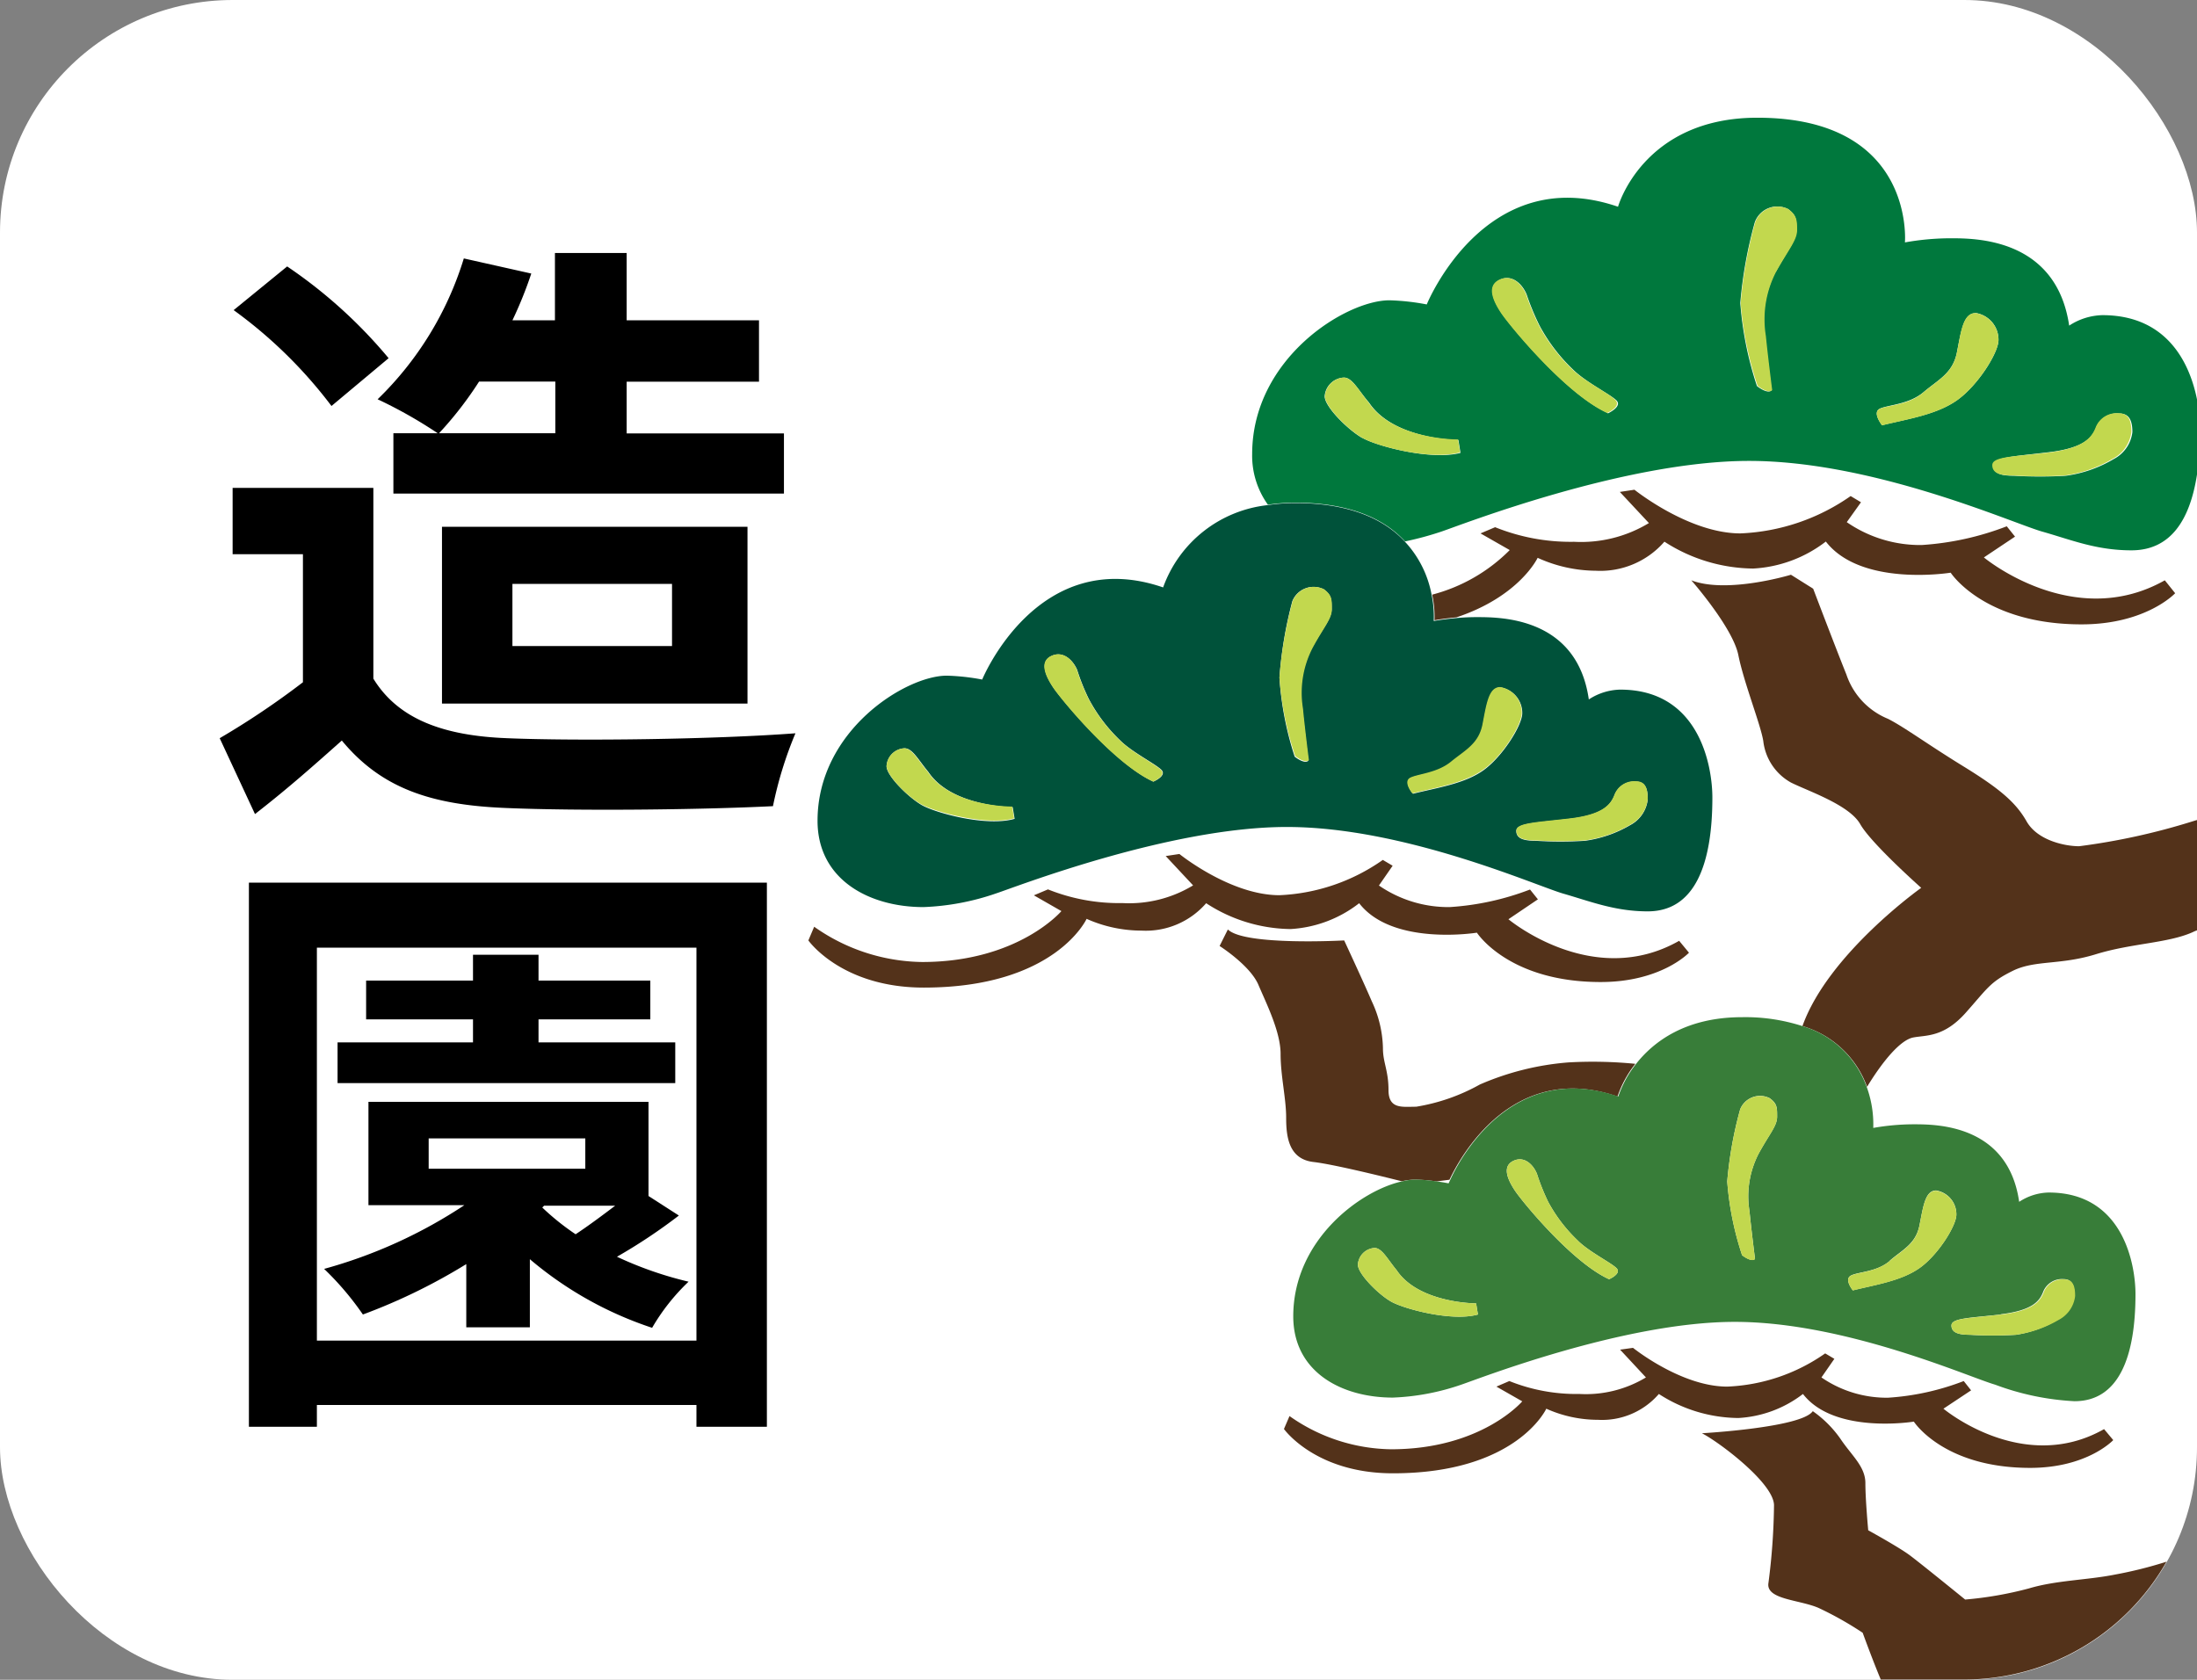
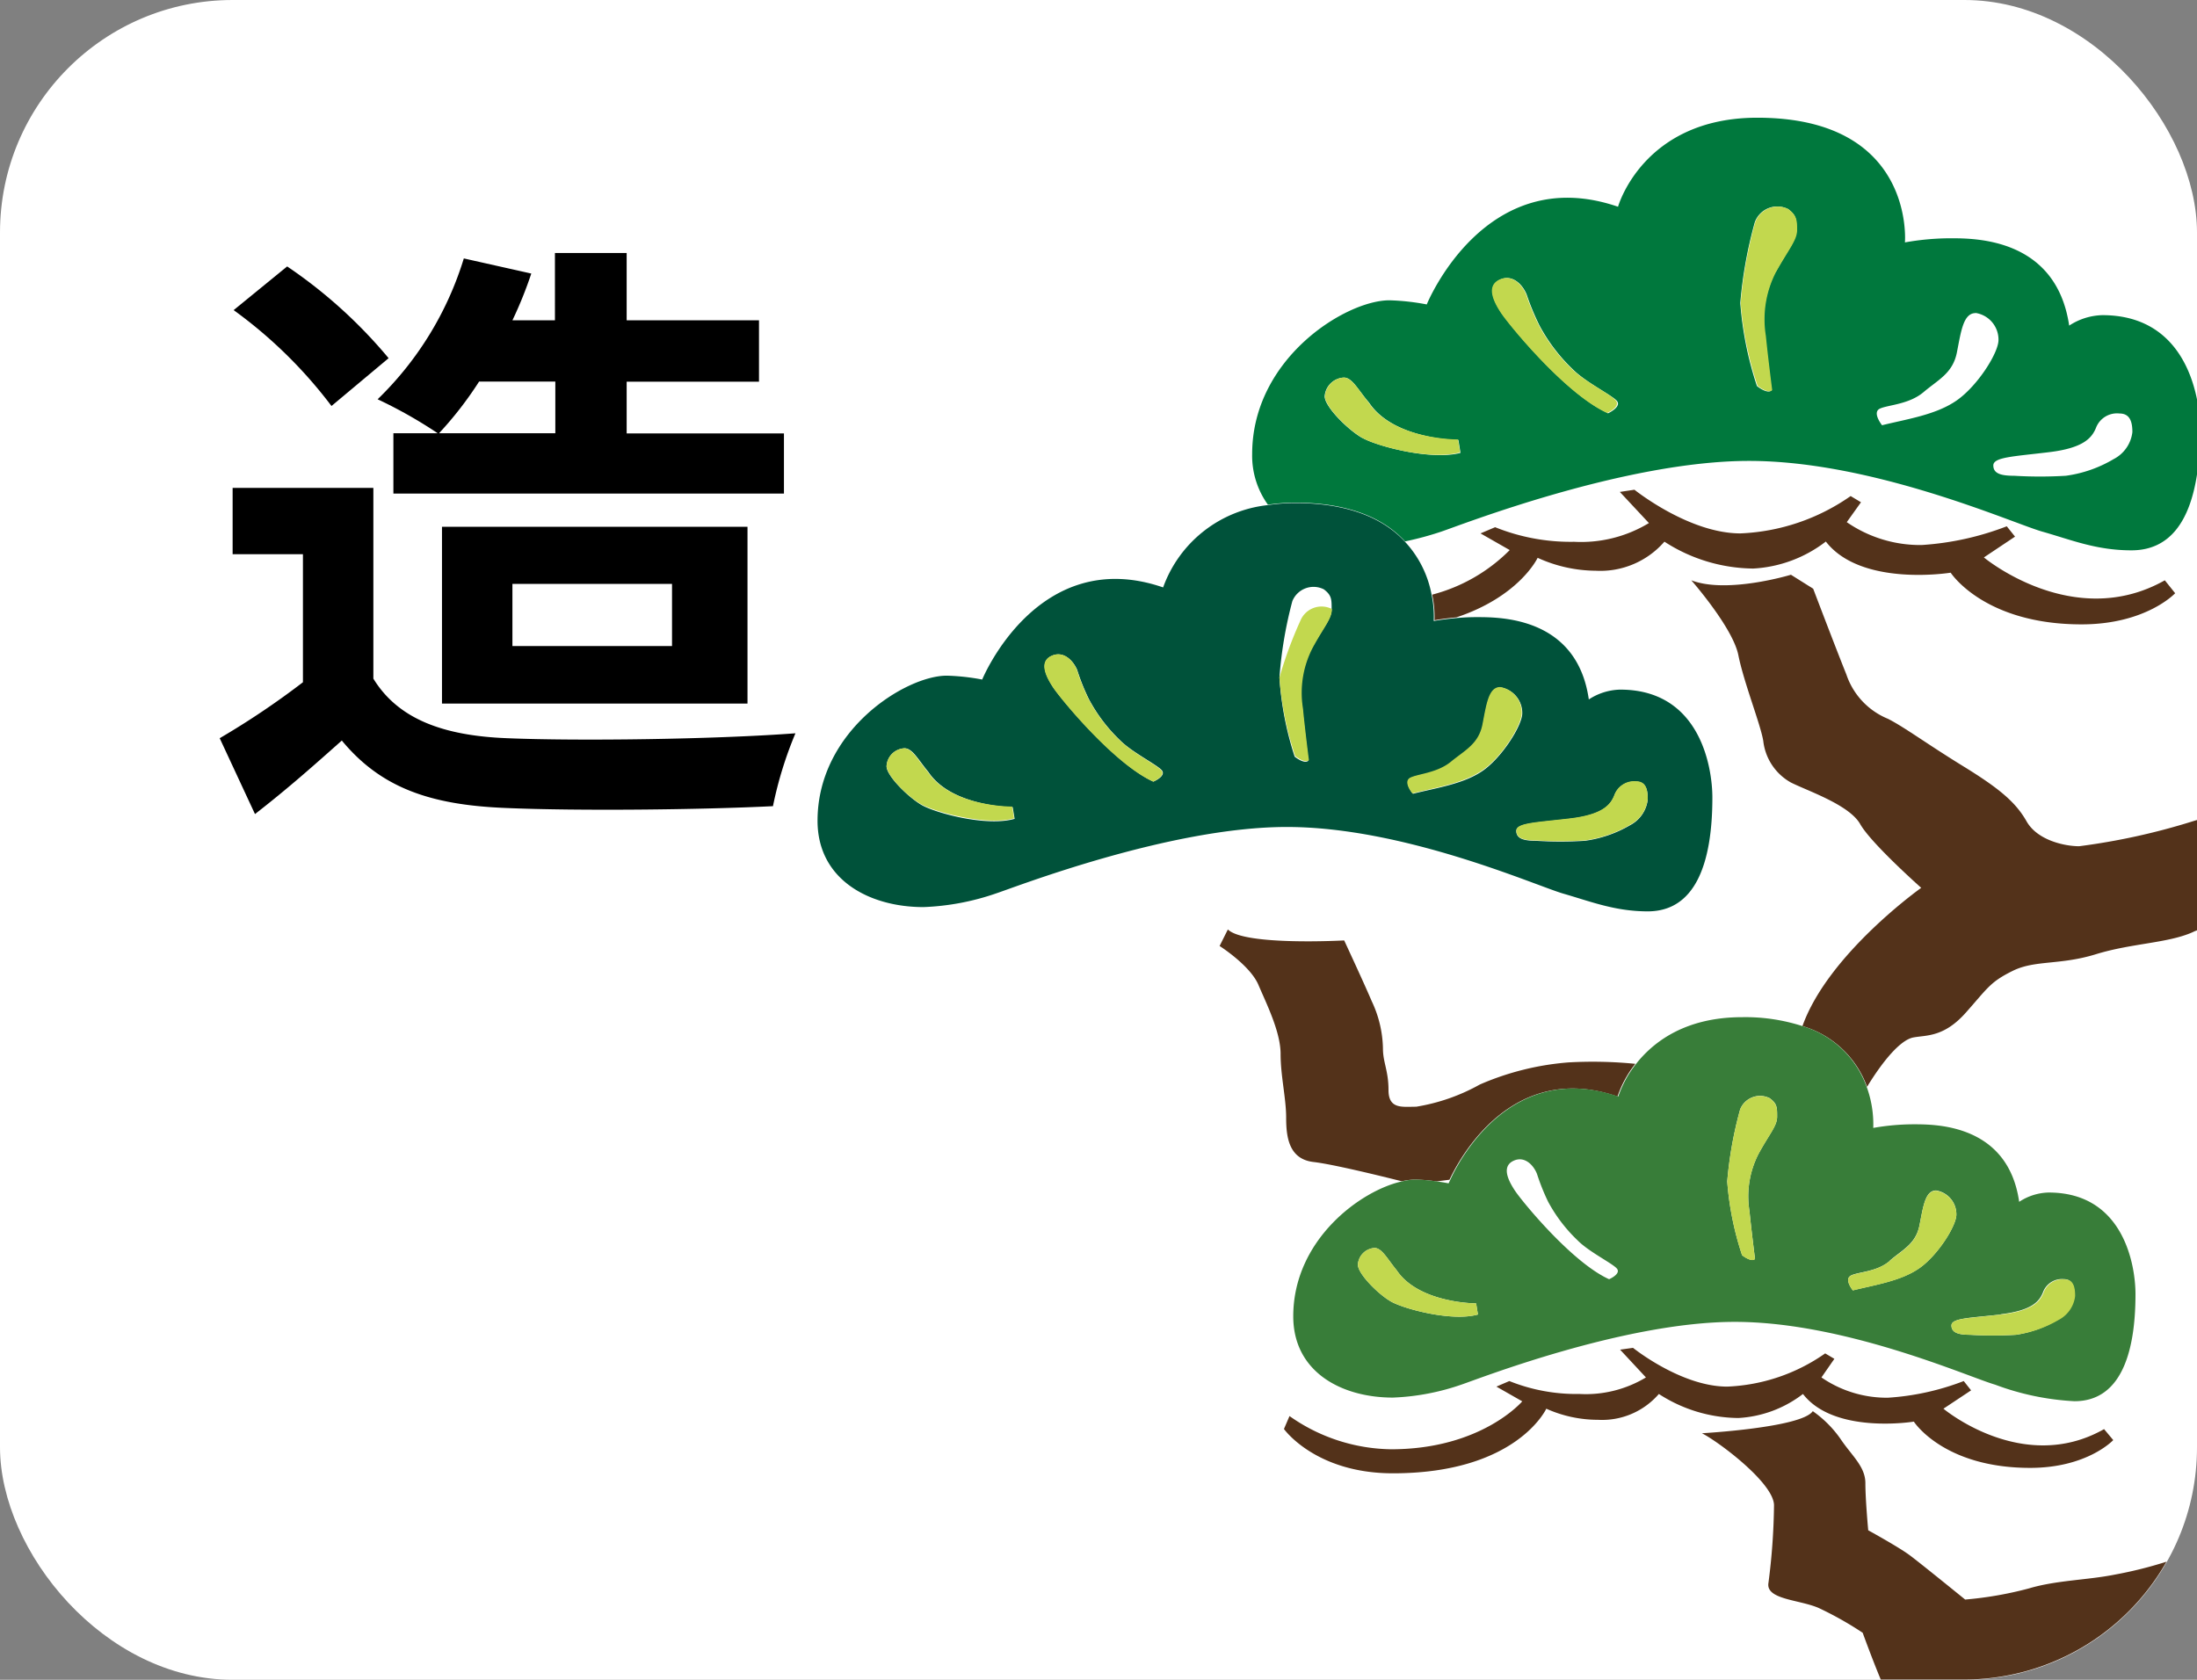
<svg xmlns="http://www.w3.org/2000/svg" viewBox="0 0 170 130">
  <rect x="0" y="0" width="170" height="130" fill="#808080" stroke="none" />
  <defs>
    <style>.cls-1{fill:#fff;}.cls-2{fill:none;}.cls-3{fill:#53321a;}.cls-4{fill:#00783d;}.cls-5{fill:#c2d84e;}.cls-6{fill:#387d39;}.cls-7{fill:#00523a;}</style>
  </defs>
  <g id="レイヤー_2" data-name="レイヤー 2">
    <g id="レイヤー_1-2" data-name="レイヤー 1">
      <rect class="cls-1" width="170" height="130" rx="18" />
      <path class="cls-2" d="M112.07,91.58l.13-.28-1,.13C111.69,91.5,112.07,91.58,112.07,91.58Z" />
      <path class="cls-3" d="M111,48s.69-.13,1.69-.22c4.9-1.63,6.29-4.61,6.29-4.61a11,11,0,0,0,4.5,1,6.57,6.57,0,0,0,5.31-2.25A12.85,12.85,0,0,0,135.66,44a10.09,10.09,0,0,0,5.62-2.09c2.74,3.54,9.66,2.41,9.66,2.41s2.57,4,10.13,4c5,0,7.24-2.41,7.24-2.41l-.8-1c-7.08,4-14-1.77-14-1.77l2.41-1.61-.64-.8a22.17,22.17,0,0,1-6.59,1.45,10,10,0,0,1-5.79-1.77L144,38.87l-.8-.48a16,16,0,0,1-8.53,2.89c-4,0-8.2-3.38-8.2-3.38l-1.13.17,2.25,2.41a10.13,10.13,0,0,1-5.79,1.45,15.62,15.62,0,0,1-6.11-1.13l-1.13.48,2.26,1.29a13.13,13.13,0,0,1-6,3.45A8.11,8.11,0,0,1,111,48Z" />
      <path class="cls-4" d="M147.4,18.76s.81-9.65-11.42-9.65C127.13,9.11,125.2,16,125.2,16c-10.3-3.54-14.8,7.56-14.8,7.56a17.88,17.88,0,0,0-2.89-.32c-3.38,0-10.62,4.5-10.62,11.9a6.49,6.49,0,0,0,1.22,3.92,14.63,14.63,0,0,1,2.07-.16c4.38,0,7,1.32,8.54,3a24.4,24.4,0,0,0,2.81-.76c1.44-.48,14.15-5.47,23.81-5.47s20.42,4.83,22.68,5.47,4.18,1.45,6.91,1.45c3,0,4.52-2.3,5.07-5.87V30.91c-.57-2.84-2.33-6.52-7.32-6.52a4.88,4.88,0,0,0-2.57.81c-1-6.76-7.24-6.76-9.17-6.76A20.3,20.3,0,0,0,147.4,18.76Zm-42,15.13c-1.13-.65-2.9-2.42-2.9-3.22A1.56,1.56,0,0,1,104,29.22c.64,0,1.12,1,1.93,1.93,1.93,2.9,6.92,2.9,6.92,2.9l.16,1C110.72,35.65,106.54,34.53,105.42,33.89Zm19-1.93c-3.22-1.45-7.56-6.76-8.21-7.73s-1.12-2.09-.16-2.57,1.77.32,2.1,1.13a18.84,18.84,0,0,0,1,2.41,13.48,13.48,0,0,0,2.57,3.38c1,1,2.9,1.93,3.38,2.41S124.4,32,124.4,32Zm13-10.94a8,8,0,0,0-.81,5c.16,1.61.49,4.19.49,4.19-.33.32-1.13-.33-1.13-.33a26.85,26.85,0,0,1-1.29-6.43,33.66,33.66,0,0,1,1.13-6.27,1.85,1.85,0,0,1,2.57-1c.65.48.65.81.65,1.61S138.39,19.25,137.43,21ZM158.5,35c2.74-.32,3.38-1.12,3.7-1.93A1.74,1.74,0,0,1,164,32c.81,0,1,.64,1,1.44a2.7,2.7,0,0,1-1.45,2.09,9.81,9.81,0,0,1-3.7,1.29,33.42,33.42,0,0,1-4,0c-1,0-1.61-.16-1.61-.8S155.77,35.33,158.5,35Zm-5.63-10.78a2.09,2.09,0,0,1,1.77,2.09c0,1-1.61,3.54-3.22,4.67s-3.86,1.45-5.79,1.93c0,0-.8-1-.16-1.29s2.25-.32,3.38-1.28,2.25-1.45,2.57-3.06S151.91,24.23,152.87,24.23Z" />
      <path class="cls-5" d="M105.9,31.15c-.81-1-1.29-1.93-1.93-1.93a1.56,1.56,0,0,0-1.45,1.45c0,.8,1.77,2.57,2.9,3.22s5.3,1.76,7.56,1.12l-.16-1S107.83,34.05,105.9,31.15Z" />
      <path class="cls-5" d="M121.66,28.58a13.48,13.48,0,0,1-2.57-3.38,18.84,18.84,0,0,1-1-2.41c-.33-.81-1.13-1.61-2.1-1.13s-.48,1.61.16,2.57,5,6.28,8.21,7.73c0,0,1.12-.49.64-1S122.63,29.54,121.66,28.58Z" />
      <path class="cls-5" d="M138.39,16.19a1.85,1.85,0,0,0-2.57,1,33.66,33.66,0,0,0-1.13,6.27A26.85,26.85,0,0,0,136,29.86s.8.65,1.13.33c0,0-.33-2.58-.49-4.19a8,8,0,0,1,.81-5c1-1.77,1.61-2.42,1.61-3.22S139,16.67,138.39,16.19Z" />
-       <path class="cls-5" d="M148.85,30.35c-1.13,1-2.74,1-3.38,1.28s.16,1.29.16,1.29c1.93-.48,4.18-.8,5.79-1.93s3.22-3.7,3.22-4.67a2.09,2.09,0,0,0-1.77-2.09c-1,0-1.13,1.45-1.45,3.06S150,29.38,148.85,30.35Z" />
-       <path class="cls-5" d="M154.16,36c0,.64.64.8,1.61.8a33.42,33.42,0,0,0,4,0,9.81,9.81,0,0,0,3.7-1.29,2.7,2.7,0,0,0,1.45-2.09c0-.8-.16-1.44-1-1.44a1.74,1.74,0,0,0-1.77,1.12c-.32.81-1,1.61-3.7,1.93S154.16,35.33,154.16,36Z" />
      <path class="cls-3" d="M111.16,91.43l1-.13c.74-1.59,4.8-9.27,13-6.44a8.34,8.34,0,0,1,1.38-2.53,33.52,33.52,0,0,0-5.17-.11,21.31,21.31,0,0,0-6.86,1.71,15,15,0,0,1-4.93,1.72c-1.07,0-2.14.21-2.14-1.29s-.43-2.14-.43-3.22a8.89,8.89,0,0,0-.86-3.64c-.64-1.5-2.14-4.72-2.14-4.72s-7.72.43-9-.85l-.64,1.28s2.36,1.5,3,3,1.72,3.65,1.72,5.36.43,3.43.43,4.93.21,3.22,2.14,3.43c1.46.17,5.11,1.06,6.81,1.49a4.56,4.56,0,0,1,1-.13A12.37,12.37,0,0,1,111.16,91.43Z" />
      <path class="cls-3" d="M160.88,65.49c-1.07,0-3.22-.43-4.07-1.93s-2.15-2.57-4.93-4.28-4.51-3-5.79-3.65a5.65,5.65,0,0,1-3.22-3.43c-.86-2.14-2.57-6.64-2.57-6.64l-1.72-1.08s-4.93,1.5-7.71.43c0,0,3.21,3.65,3.64,5.79s1.72,5.36,1.93,6.65a4.22,4.22,0,0,0,2.14,3.21c1.29.65,4.51,1.72,5.36,3.22s4.72,4.93,4.72,4.93-7.2,5.11-9.19,10.7a7.58,7.58,0,0,1,5,4.7c1.22-2,2.58-3.63,3.58-3.82s2.36,0,4.07-1.93S154,76,155.73,75.14s3.65-.43,6.44-1.29,5.57-.85,7.5-1.71A2.52,2.52,0,0,1,170,72V63.46l-.33.1A51.2,51.2,0,0,1,160.88,65.49Z" />
      <path class="cls-3" d="M167.64,120.86a32.34,32.34,0,0,1-4,1c-2.15.43-4.51.43-6.65,1.07a28.33,28.33,0,0,1-4.93.86s-3.43-2.79-4.29-3.43-3.21-1.93-3.21-1.93-.22-2.36-.22-3.65-1.07-2.14-1.93-3.43a8.72,8.72,0,0,0-2.14-2.14c-.86,1.28-8.58,1.71-8.58,1.71,1.29.65,5.58,3.86,5.58,5.58a50.28,50.28,0,0,1-.43,6c-.22,1.29,2.36,1.29,3.86,1.93a26.31,26.31,0,0,1,3.43,1.93s.77,2.12,1.4,3.62H152A18,18,0,0,0,167.64,120.86Z" />
      <path class="cls-3" d="M107.64,112.16a13.92,13.92,0,0,1-7.86-2.57l-.43,1s2.43,3.43,8.43,3.43c9.58,0,11.87-5,11.87-5a9.77,9.77,0,0,0,4,.86,5.8,5.8,0,0,0,4.71-2,11.46,11.46,0,0,0,6.15,1.86,9,9,0,0,0,5-1.86c2.43,3.15,8.58,2.14,8.58,2.14s2.29,3.58,9,3.58c4.43,0,6.43-2.15,6.43-2.15l-.71-.85c-6.29,3.57-12.43-1.58-12.43-1.58l2.14-1.42-.57-.72a19.71,19.71,0,0,1-5.86,1.29,8.91,8.91,0,0,1-5.15-1.57l1-1.44-.71-.42a14.18,14.18,0,0,1-7.58,2.57c-3.57,0-7.29-3-7.29-3l-1,.14,2,2.15a9,9,0,0,1-5.14,1.28,13.92,13.92,0,0,1-5.43-1l-1,.43,2,1.14S114.64,112.16,107.64,112.16Z" />
      <path class="cls-6" d="M139.47,79.41a14.38,14.38,0,0,0-4.67-.69c-4.4,0-6.87,1.92-8.2,3.61a8.34,8.34,0,0,0-1.38,2.53c-8.22-2.83-12.28,4.85-13,6.44l-.13.28s-.38-.08-.91-.15a12.37,12.37,0,0,0-1.66-.14,4.56,4.56,0,0,0-1,.13c-3.22.69-8.45,4.52-8.45,10.45,0,4.29,3.71,6.29,7.71,6.29a18.24,18.24,0,0,0,5.29-1c1.29-.43,12.58-4.86,21.16-4.86s18.15,4.29,20.15,4.86a20.4,20.4,0,0,0,6.14,1.28c3.43,0,4.72-3.43,4.72-8.29,0-2.14-.86-7.86-6.72-7.86a4.32,4.32,0,0,0-2.28.72c-.86-6-6.44-6-8.15-6a18.12,18.12,0,0,0-3.14.28,8.48,8.48,0,0,0-.51-3.18A7.58,7.58,0,0,0,139.47,79.41Zm-31.83,21.32c-1-.57-2.57-2.15-2.57-2.86a1.38,1.38,0,0,1,1.29-1.29c.57,0,1,.86,1.71,1.72,1.72,2.57,6.15,2.57,6.15,2.57l.14.86C112.36,102.3,108.64,101.3,107.64,100.73ZM124.51,99c-2.86-1.29-6.72-6-7.29-6.86s-1-1.86-.14-2.29,1.57.29,1.85,1a16.77,16.77,0,0,0,.86,2.15,11.93,11.93,0,0,0,2.29,3c.85.86,2.57,1.71,3,2.14S124.51,99,124.51,99Zm10.86-5.29c.14,1.43.43,3.72.43,3.72-.29.28-1-.29-1-.29a23.79,23.79,0,0,1-1.15-5.71,30.47,30.47,0,0,1,1-5.58,1.66,1.66,0,0,1,2.29-.86c.58.43.57.72.57,1.43s-.57,1.29-1.43,2.86A7.19,7.19,0,0,0,135.37,93.72Zm19.44,8c2.43-.29,3-1,3.28-1.72a1.56,1.56,0,0,1,1.58-1c.71,0,.85.57.85,1.29a2.39,2.39,0,0,1-1.28,1.85A9,9,0,0,1,156,103.3a30.12,30.12,0,0,1-3.57,0c-.86,0-1.43-.15-1.43-.72S152.38,102,154.81,101.73Zm-8.58-4.15c1-.86,2-1.29,2.29-2.71s.43-2.72,1.29-2.72A1.86,1.86,0,0,1,151.38,94c0,.86-1.43,3.14-2.86,4.14s-3.43,1.29-5.15,1.72c0,0-.71-.86-.14-1.15S145.23,98.44,146.23,97.58Z" />
      <path class="cls-5" d="M108.07,98.3c-.71-.86-1.14-1.72-1.71-1.72a1.38,1.38,0,0,0-1.29,1.29c0,.71,1.57,2.29,2.57,2.86s4.72,1.57,6.72,1l-.14-.86S109.79,100.87,108.07,98.3Z" />
-       <path class="cls-5" d="M122.08,96a11.93,11.93,0,0,1-2.29-3,16.77,16.77,0,0,1-.86-2.15c-.28-.71-1-1.43-1.85-1s-.43,1.43.14,2.29,4.43,5.57,7.29,6.86c0,0,1-.43.57-.86S122.93,96.87,122.08,96Z" />
      <path class="cls-5" d="M137.51,86.43c0-.71,0-1-.57-1.43a1.66,1.66,0,0,0-2.29.86,30.47,30.47,0,0,0-1,5.58,23.79,23.79,0,0,0,1.15,5.71s.71.57,1,.29c0,0-.29-2.29-.43-3.72a7.19,7.19,0,0,1,.71-4.43C136.94,87.72,137.51,87.15,137.51,86.43Z" />
      <path class="cls-5" d="M143.37,99.87c1.72-.43,3.72-.72,5.15-1.72s2.86-3.28,2.86-4.14a1.86,1.86,0,0,0-1.57-1.86c-.86,0-1,1.29-1.29,2.72s-1.29,1.85-2.29,2.71-2.43.86-3,1.14S143.37,99.87,143.37,99.87Z" />
      <path class="cls-5" d="M151,102.58c0,.57.57.72,1.43.72a30.12,30.12,0,0,0,3.57,0,9,9,0,0,0,3.29-1.15,2.39,2.39,0,0,0,1.28-1.85c0-.72-.14-1.29-.85-1.29a1.56,1.56,0,0,0-1.58,1c-.28.72-.85,1.43-3.28,1.72S151,102,151,102.58Z" />
-       <path class="cls-3" d="M71.48,76.43c10.17,0,12.6-5.32,12.6-5.32a10.43,10.43,0,0,0,4.25.91,6.18,6.18,0,0,0,5-2.12,12.19,12.19,0,0,0,6.53,2,9.51,9.51,0,0,0,5.31-2c2.58,3.34,9.11,2.28,9.11,2.28S116.72,76,123.86,76c4.7,0,6.83-2.27,6.83-2.27l-.76-.92c-6.68,3.8-13.21-1.67-13.21-1.67L119,69.6l-.61-.76a21,21,0,0,1-6.22,1.36,9.48,9.48,0,0,1-5.47-1.67L107.76,67l-.76-.45a15,15,0,0,1-8,2.73c-3.8,0-7.74-3.19-7.74-3.19l-1.06.16,2.12,2.27a9.54,9.54,0,0,1-5.46,1.37,14.8,14.8,0,0,1-5.77-1.06L80,69.29l2.13,1.22s-3.34,3.94-10.78,3.94A14.77,14.77,0,0,1,63,71.72l-.45,1.06S65.11,76.43,71.48,76.43Z" />
      <path class="cls-7" d="M100.18,38.93a14.63,14.63,0,0,0-2.07.16A9.71,9.71,0,0,0,90,45.46c-9.71-3.34-14,7.13-14,7.13a17,17,0,0,0-2.74-.3c-3.18,0-10,4.25-10,11.23,0,4.56,4,6.68,8.2,6.68a19.31,19.31,0,0,0,5.62-1.06C78.47,68.69,90.46,64,99.57,64s19.28,4.55,21.4,5.16,4,1.37,6.53,1.37c3.65,0,5-3.65,5-8.81,0-2.27-.91-8.35-7.13-8.35a4.6,4.6,0,0,0-2.43.76c-.91-6.37-6.83-6.37-8.66-6.37a16.43,16.43,0,0,0-1.65.08c-1,.09-1.69.22-1.69.22a8.11,8.11,0,0,0-.16-2,8.2,8.2,0,0,0-2.07-4.14C107.17,40.25,104.56,38.93,100.18,38.93ZM71.33,62.31c-1.06-.61-2.73-2.28-2.73-3A1.46,1.46,0,0,1,70,57.91c.61,0,1.07.91,1.83,1.82,1.82,2.73,6.53,2.73,6.53,2.73l.15.91C76.34,64,72.4,62.92,71.33,62.31Zm17.92-1.82c-3-1.37-7.14-6.38-7.75-7.29s-1.06-2-.15-2.43,1.67.31,2,1.07a16.15,16.15,0,0,0,.91,2.27,12.61,12.61,0,0,0,2.42,3.19c.91.91,2.74,1.82,3.19,2.28S89.25,60.49,89.25,60.49Zm11.53-5.62c.15,1.52.46,4,.46,4-.31.3-1.06-.31-1.06-.31A25,25,0,0,1,99,52.44,32,32,0,0,1,100,46.52a1.77,1.77,0,0,1,2.44-.91c.6.46.6.76.6,1.52s-.6,1.36-1.52,3A7.56,7.56,0,0,0,100.78,54.87Zm20.65,8.5c2.58-.3,3.19-1.06,3.49-1.82a1.63,1.63,0,0,1,1.67-1.06c.76,0,.91.61.91,1.37a2.56,2.56,0,0,1-1.36,2,9.47,9.47,0,0,1-3.5,1.21,29.72,29.72,0,0,1-3.79,0c-.91,0-1.52-.15-1.52-.76S118.85,63.68,121.43,63.37Zm-6.68-7.28c.3-1.52.46-2.89,1.37-2.89a2,2,0,0,1,1.67,2c0,.92-1.52,3.35-3,4.41s-3.64,1.36-5.46,1.82c0,0-.77-.91-.16-1.22s2.13-.3,3.19-1.21S114.45,57.6,114.75,56.09Z" />
      <path class="cls-5" d="M71.79,59.73c-.76-.91-1.22-1.82-1.83-1.82a1.46,1.46,0,0,0-1.36,1.36c0,.76,1.67,2.43,2.73,3s5,1.67,7.14,1.06l-.15-.91S73.61,62.46,71.79,59.73Z" />
      <path class="cls-5" d="M86.66,57.3a12.61,12.61,0,0,1-2.42-3.19,16.15,16.15,0,0,1-.91-2.27c-.31-.76-1.07-1.52-2-1.07s-.45,1.52.15,2.43,4.71,5.92,7.75,7.29c0,0,1.06-.46.6-.91S87.57,58.21,86.66,57.3Z" />
-       <path class="cls-5" d="M103.06,47.13c0-.76,0-1.06-.6-1.52a1.77,1.77,0,0,0-2.44.91A32,32,0,0,0,99,52.44a25,25,0,0,0,1.22,6.07s.75.61,1.06.31c0,0-.31-2.43-.46-4a7.56,7.56,0,0,1,.76-4.7C102.46,48.49,103.06,47.89,103.06,47.13Z" />
+       <path class="cls-5" d="M103.06,47.13a1.77,1.77,0,0,0-2.44.91A32,32,0,0,0,99,52.44a25,25,0,0,0,1.22,6.07s.75.61,1.06.31c0,0-.31-2.43-.46-4a7.56,7.56,0,0,1,.76-4.7C102.46,48.49,103.06,47.89,103.06,47.13Z" />
      <path class="cls-5" d="M109.13,60.18c-.61.31.16,1.22.16,1.22,1.82-.46,3.94-.76,5.46-1.82s3-3.49,3-4.41a2,2,0,0,0-1.67-2c-.91,0-1.07,1.37-1.37,2.89s-1.36,2-2.43,2.88S109.74,59.88,109.13,60.18Z" />
      <path class="cls-5" d="M117.33,64.28c0,.61.61.76,1.52.76a29.72,29.72,0,0,0,3.79,0,9.47,9.47,0,0,0,3.5-1.21,2.56,2.56,0,0,0,1.36-2c0-.76-.15-1.37-.91-1.37a1.63,1.63,0,0,0-1.67,1.06c-.3.76-.91,1.52-3.49,1.82S117.33,63.68,117.33,64.28Z" />
      <path d="M28.89,52.52c1.93,3.15,5.45,4.42,10.34,4.61,5.5.23,16.07.09,22.32-.38a30,30,0,0,0-1.74,5.64c-5.64.28-15.08.38-20.67.14C33.35,62.3,29.5,61,26.45,57.31,24.38,59.15,22.31,61,19.73,63L17,57.13a62.62,62.62,0,0,0,6.44-4.33V42.89H18V37.76H28.89Zm-3.24-21.1A35.69,35.69,0,0,0,18.08,24l4.14-3.38a37.56,37.56,0,0,1,7.85,7.1Zm8.22,2.11a35.4,35.4,0,0,0-4.65-2.63A25.61,25.61,0,0,0,35.89,20l5.22,1.17a31.47,31.47,0,0,1-1.46,3.62h3.29V19.58h5.55v5.21H58.73v4.75H48.49v4H60.66v4.66H30.44V33.53Zm3.2-4a28,28,0,0,1-3.1,4h9v-4ZM34.2,54.45V40.77H57.84V54.45ZM39.65,50H52V45.19H39.65Z" />
-       <path d="M59.34,68.31v42.11H53.89v-1.69H24.52v1.69H19.26V68.31Zm-5.45,35.44V73.34H24.52v30.41Zm-1.36-9.68a42.38,42.38,0,0,1-4.79,3.19,28.41,28.41,0,0,0,5.54,1.93,16,16,0,0,0-2.82,3.57A28.32,28.32,0,0,1,41,97.45v5.27H36.08V97.83a45,45,0,0,1-8,3.9,22.71,22.71,0,0,0-3-3.53,37.73,37.73,0,0,0,10.85-4.93H28.51v-8H50.18v7.29Zm-.28-10.25H26.12V80.67H36.6V78.89H28.33v-3H36.6v-2h5.07v2h8.65v3H41.67v1.78H52.25ZM33.17,90.45H45.29V88.1H33.17Zm8.79,3a19.29,19.29,0,0,0,2.58,2.07c1-.66,2.07-1.46,3.06-2.21H42.1Z" />
    </g>
  </g>
</svg>